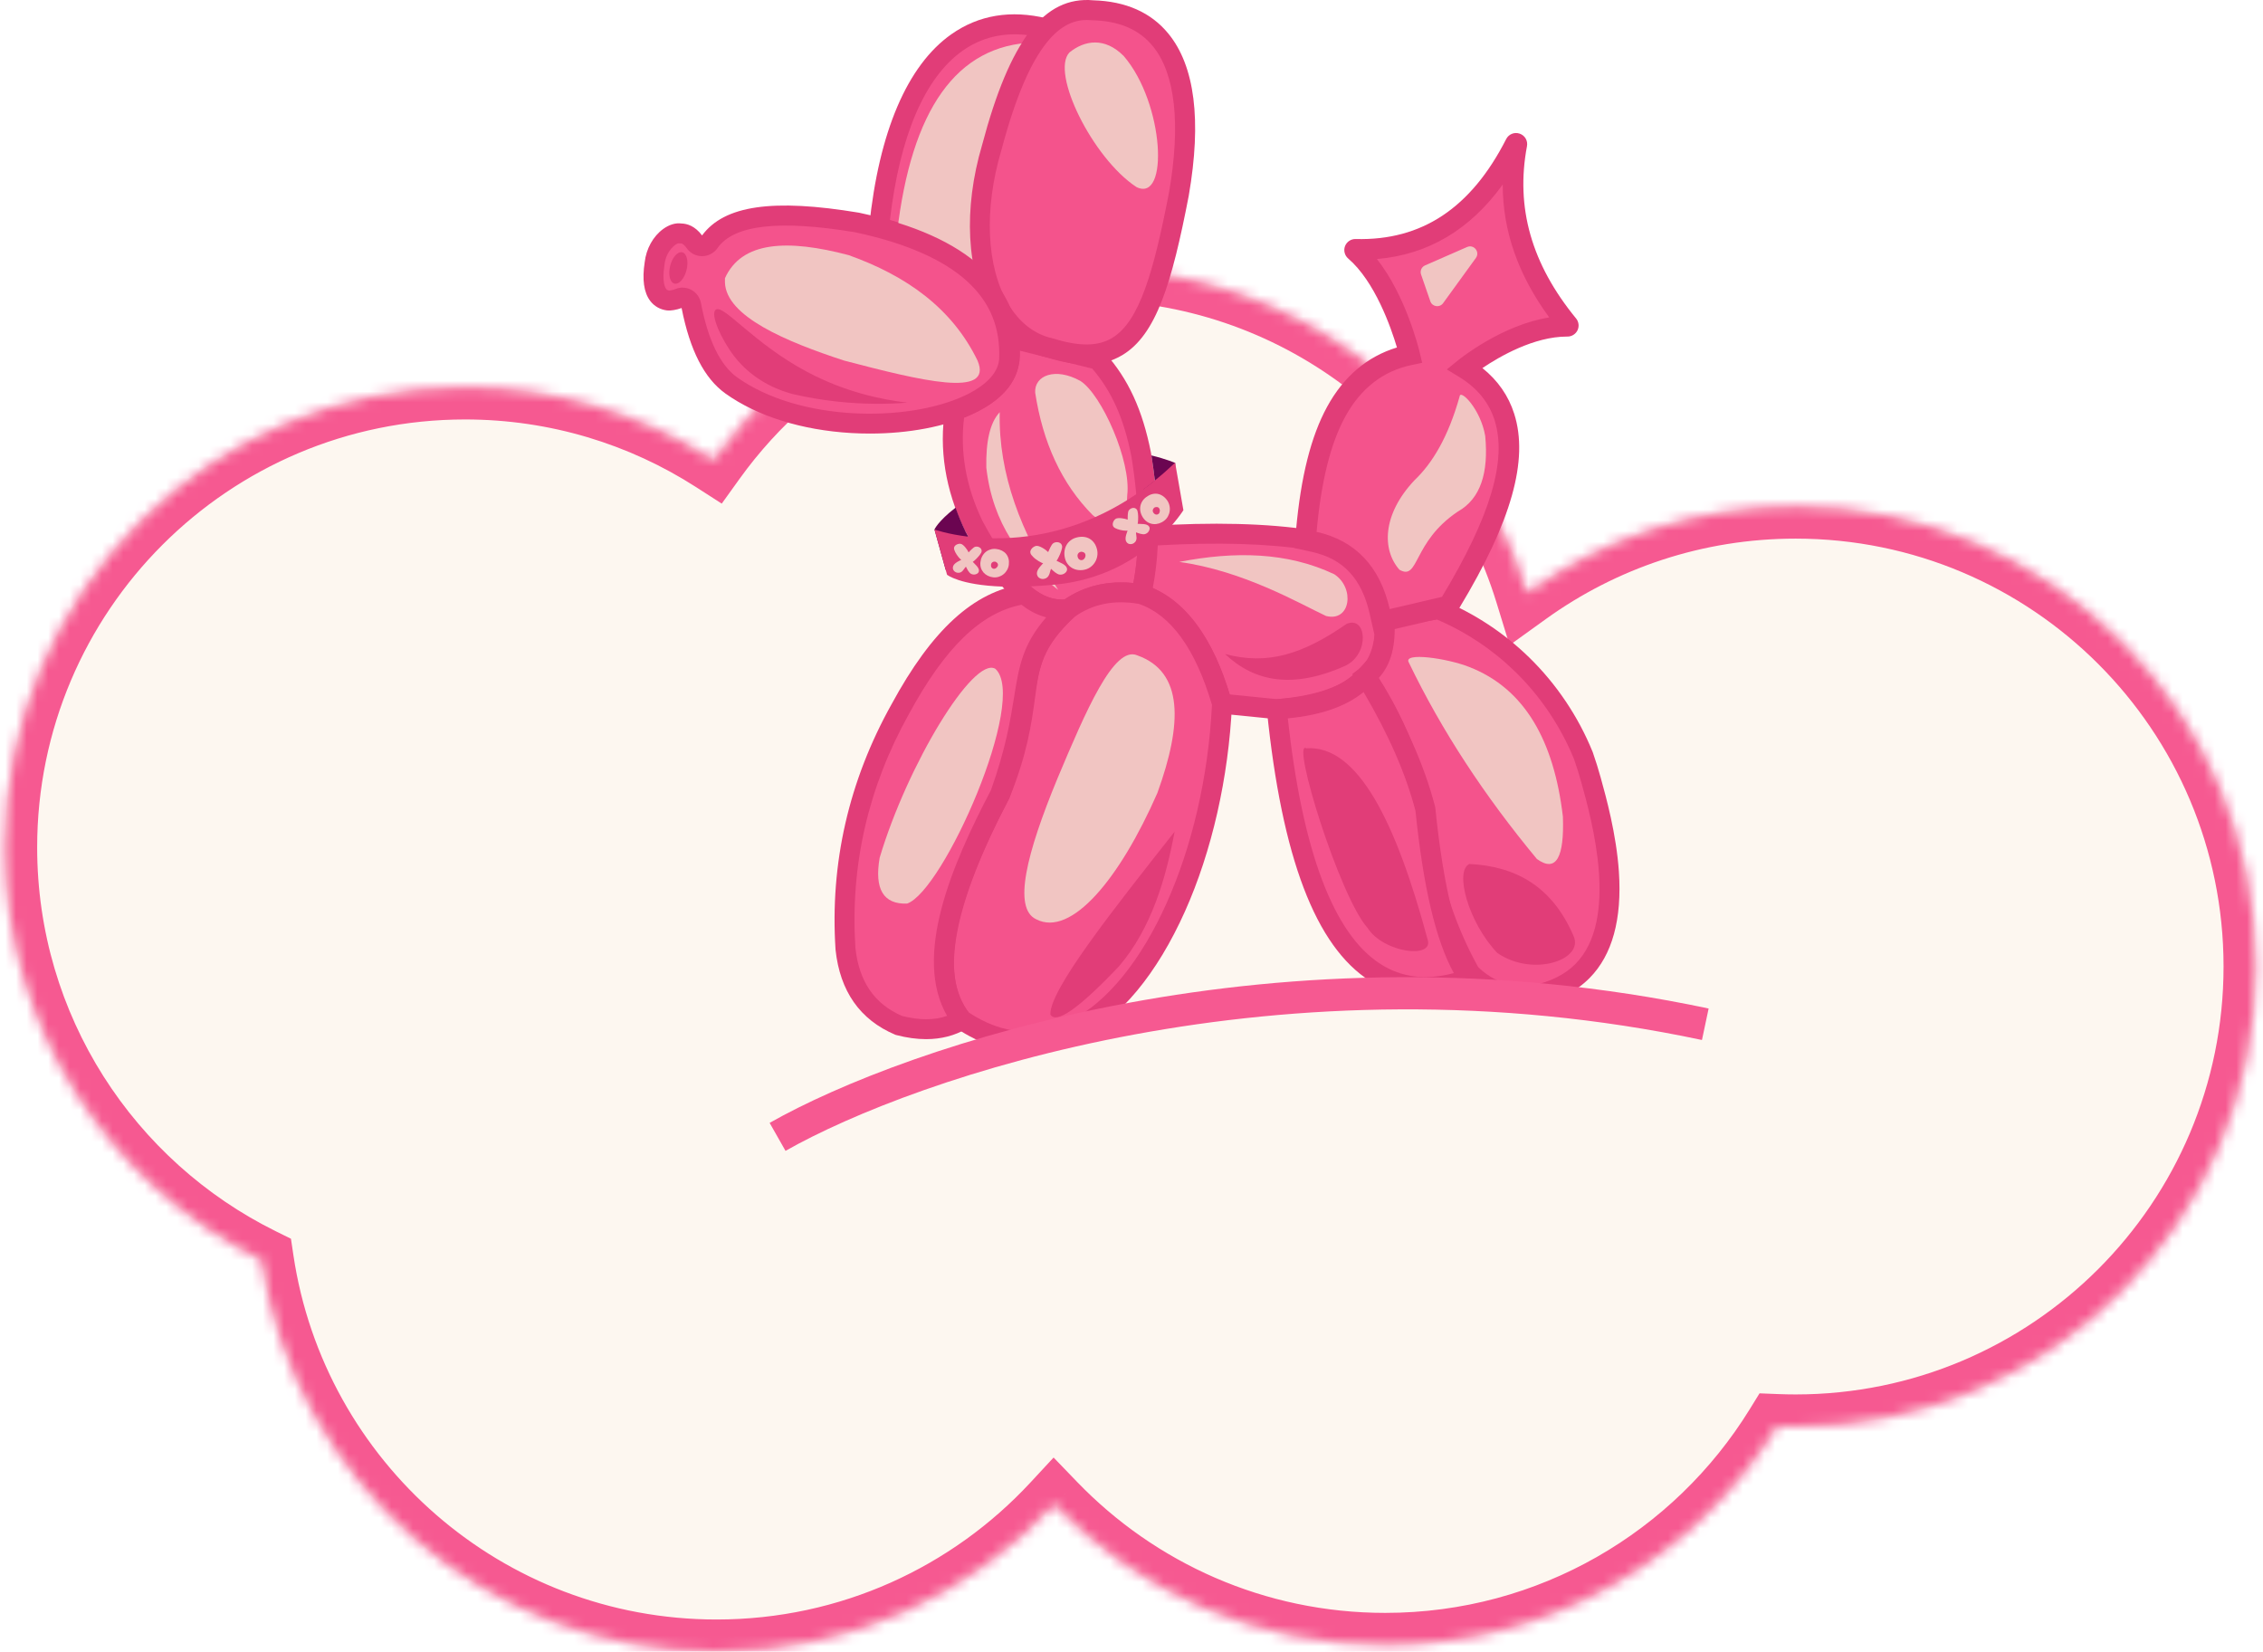
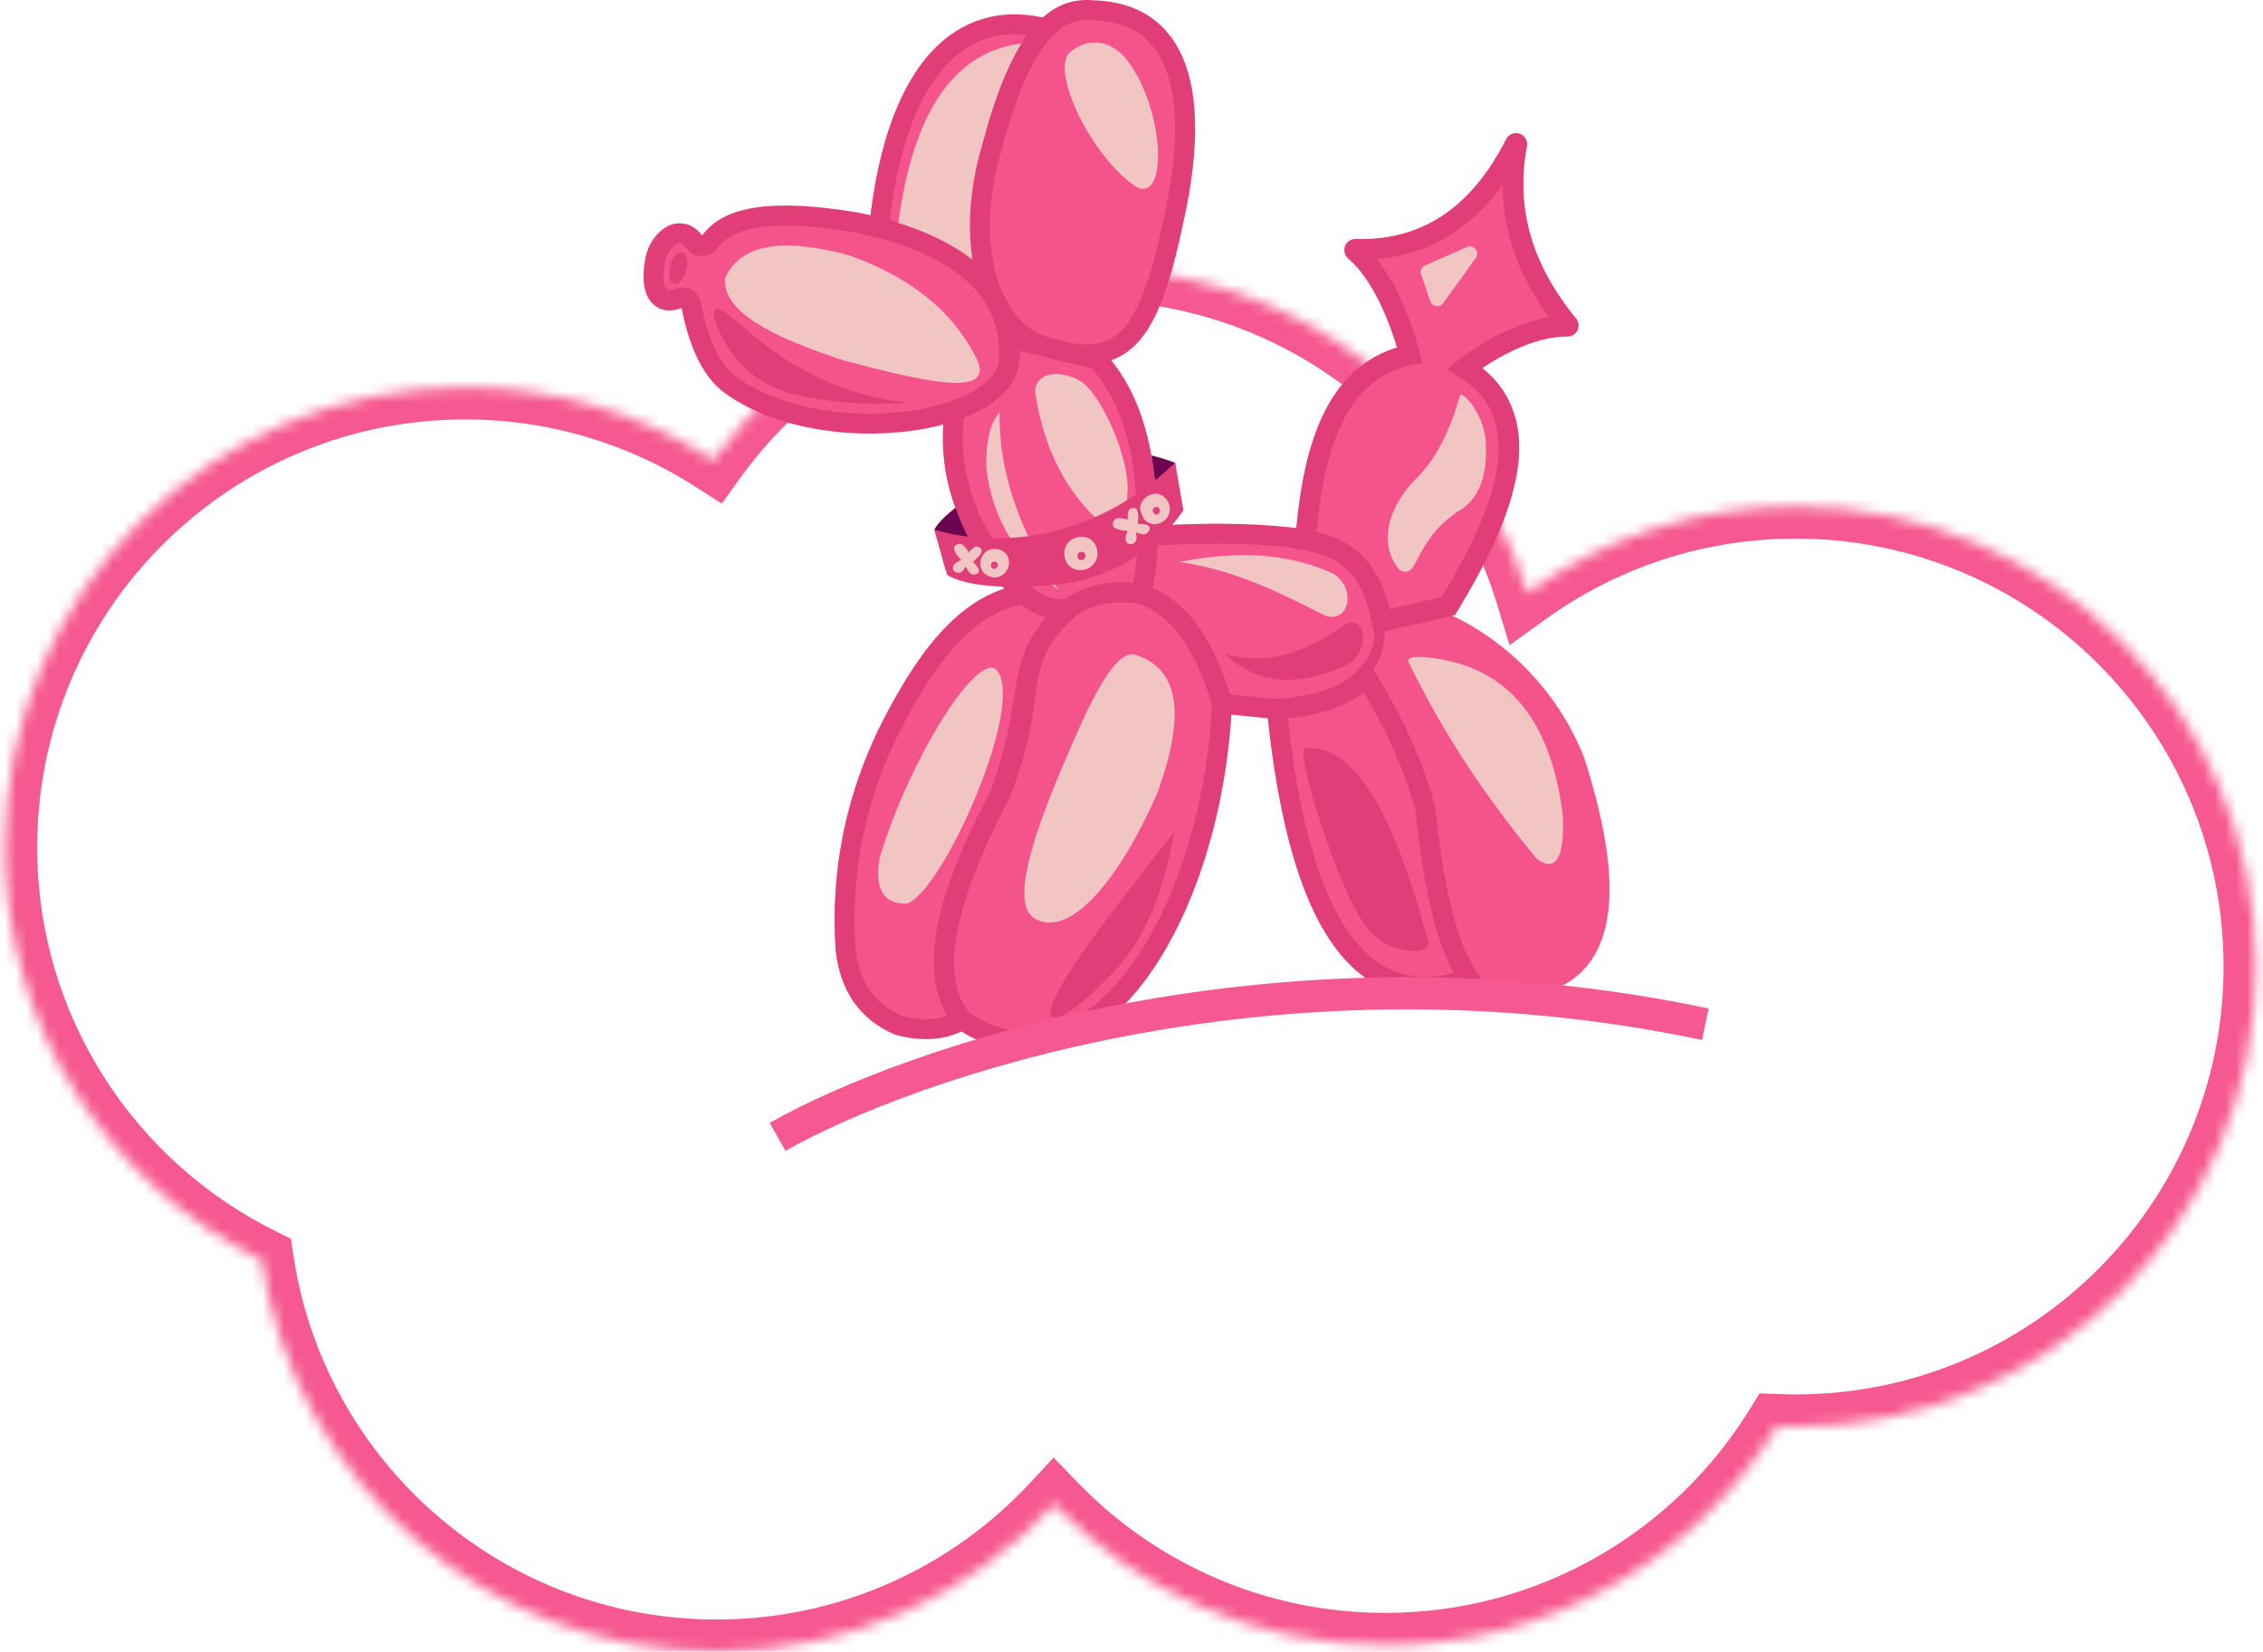
<svg xmlns="http://www.w3.org/2000/svg" width="211" height="154" viewBox="0 0 211 154" fill="none">
  <mask id="path-1-inside-1_133_674" fill="white">
    <path fill-rule="evenodd" clip-rule="evenodd" d="M24.392 117.493C10.216 110.492 0.465 95.888 0.465 79.007C0.465 55.316 19.671 36.11 43.362 36.11C51.892 36.11 59.841 38.6 66.521 42.892C74.307 32.057 87.019 25 101.38 25C120.68 25 137.003 37.745 142.391 55.278C149.436 50.207 158.082 47.22 167.424 47.22C191.116 47.22 210.322 66.426 210.322 90.118C210.322 113.809 191.116 133.015 167.424 133.015C166.843 133.015 166.265 133.003 165.69 132.98C158.135 145.223 144.599 153.383 129.156 153.383C117.031 153.383 106.08 148.352 98.278 140.263C90.444 148.712 79.248 154 66.817 154C45.297 154 27.478 138.154 24.392 117.493Z" />
  </mask>
-   <path fill-rule="evenodd" clip-rule="evenodd" d="M24.392 117.493C10.216 110.492 0.465 95.888 0.465 79.007C0.465 55.316 19.671 36.11 43.362 36.11C51.892 36.11 59.841 38.6 66.521 42.892C74.307 32.057 87.019 25 101.38 25C120.68 25 137.003 37.745 142.391 55.278C149.436 50.207 158.082 47.22 167.424 47.22C191.116 47.22 210.322 66.426 210.322 90.118C210.322 113.809 191.116 133.015 167.424 133.015C166.843 133.015 166.265 133.003 165.69 132.98C158.135 145.223 144.599 153.383 129.156 153.383C117.031 153.383 106.08 148.352 98.278 140.263C90.444 148.712 79.248 154 66.817 154C45.297 154 27.478 138.154 24.392 117.493Z" fill="#FDF7F0" />
  <path d="M24.392 117.493L27.359 117.05L27.128 115.498L25.721 114.803L24.392 117.493ZM66.521 42.892L64.899 45.416L67.295 46.956L68.957 44.643L66.521 42.892ZM142.391 55.278L139.524 56.159L140.752 60.155L144.144 57.713L142.391 55.278ZM165.69 132.98L165.809 129.982L164.057 129.913L163.137 131.405L165.69 132.98ZM98.278 140.263L100.438 138.181L98.236 135.898L96.079 138.224L98.278 140.263ZM25.721 114.803C12.528 108.288 3.465 94.703 3.465 79.007H-2.535C-2.535 97.073 7.903 112.696 23.064 120.183L25.721 114.803ZM3.465 79.007C3.465 56.973 21.327 39.11 43.362 39.11V33.11C18.014 33.11 -2.535 53.659 -2.535 79.007H3.465ZM43.362 39.11C51.3 39.11 58.688 41.425 64.899 45.416L68.142 40.369C60.993 35.775 52.484 33.11 43.362 33.11V39.11ZM68.957 44.643C76.203 34.558 88.026 28 101.38 28V22C86.013 22 72.41 29.556 64.084 41.142L68.957 44.643ZM101.38 28C119.326 28 134.511 39.85 139.524 56.159L145.259 54.397C139.495 35.64 122.034 22 101.38 22V28ZM144.144 57.713C150.695 52.997 158.731 50.22 167.424 50.22V44.22C157.432 44.22 148.177 47.417 140.639 52.843L144.144 57.713ZM167.424 50.22C189.459 50.22 207.322 68.083 207.322 90.118H213.322C213.322 64.769 192.773 44.22 167.424 44.22V50.22ZM207.322 90.118C207.322 112.152 189.459 130.015 167.424 130.015V136.015C192.773 136.015 213.322 115.466 213.322 90.118H207.322ZM167.424 130.015C166.883 130.015 166.345 130.004 165.809 129.982L165.571 135.978C166.186 136.002 166.804 136.015 167.424 136.015V130.015ZM163.137 131.405C156.106 142.799 143.515 150.383 129.156 150.383V156.383C145.682 156.383 160.165 147.647 168.243 134.555L163.137 131.405ZM129.156 150.383C117.878 150.383 107.698 145.707 100.438 138.181L96.119 142.346C104.463 150.997 116.183 156.383 129.156 156.383V150.383ZM96.079 138.224C88.788 146.086 78.379 151 66.817 151V157C80.117 157 92.1 151.339 100.478 142.303L96.079 138.224ZM66.817 151C46.804 151 30.229 136.263 27.359 117.05L21.425 117.936C24.727 140.044 43.789 157 66.817 157V151Z" fill="#F65991" mask="url(#path-1-inside-1_133_674)" />
  <path d="M91.833 26.616C89.819 24.227 86.318 22.264 81.963 21.206C83.435 6.885 89.341 0.657 97.409 2.619C92.847 8.18 90.189 20.12 91.833 26.616Z" fill="#F4538C" />
  <path d="M93.727 30.307L91.123 27.218C89.219 24.959 85.802 23.098 81.747 22.114L80.957 21.922L81.041 21.115C81.949 12.288 84.594 6.096 88.69 3.203C91.248 1.396 94.256 0.898 97.632 1.718L99.071 2.068L98.133 3.213C96.063 5.735 94.269 9.84 93.206 14.478C92.156 19.065 91.984 23.407 92.738 26.392L93.727 30.307ZM82.978 20.509C85.94 21.319 88.514 22.546 90.492 24.072C90.257 21.174 90.561 17.675 91.389 14.062C92.358 9.837 93.924 6.001 95.772 3.269C93.52 3.006 91.504 3.494 89.761 4.723C86.234 7.21 83.896 12.661 82.978 20.509Z" fill="#E13D78" />
  <path d="M93.98 31.467L102.354 33.537C104.527 35.973 105.71 38.838 106.41 42.38C107.335 48.091 107.149 52.216 106.41 55.4C103.632 54.935 101.396 55.477 99.582 56.803C96.719 57.205 93.78 54.618 90.765 48.963C89.088 45.459 88.48 41.897 89.053 38.265C92.863 36.875 94.854 34.749 93.98 31.467Z" fill="#F4538C" />
  <path d="M98.975 57.776C95.901 57.776 92.936 55.026 89.936 49.401L89.918 49.365C88.139 45.65 87.536 41.867 88.124 38.121L88.208 37.579L88.725 37.39C93.514 35.642 93.501 33.309 93.072 31.704L92.665 30.183L102.847 32.7L103.038 32.915C105.203 35.34 106.522 38.203 107.314 42.197L107.319 42.23C108.175 47.513 108.17 51.89 107.306 55.609L107.11 56.46L106.246 56.314C103.821 55.908 101.817 56.312 100.12 57.551L99.931 57.689L99.698 57.722C99.461 57.758 99.218 57.776 98.975 57.776ZM91.589 48.542C94.291 53.602 96.856 56.076 99.236 55.905C101.068 54.64 103.23 54.124 105.673 54.364C106.302 51.062 106.241 47.185 105.489 42.544C104.789 39.023 103.66 36.488 101.842 34.369L95.106 32.703C95.157 33.978 94.789 35.131 94.004 36.143C93.136 37.265 91.786 38.18 89.892 38.936C89.496 42.128 90.066 45.356 91.589 48.542Z" fill="#E13D78" />
  <path d="M107.047 49.975C112.6 49.627 117.752 49.668 122.239 50.358C125.677 51.038 128.028 53.333 129.068 57.57C129.589 63.136 125.682 65.587 119.048 66.121L113.941 65.61C112.408 60.036 109.883 56.665 106.41 55.398C106.804 53.68 107.011 51.871 107.047 49.975Z" fill="#F4538C" />
  <path d="M119.035 67.056L113.211 66.474L113.042 65.858C111.611 60.66 109.272 57.434 106.088 56.274L105.316 55.993L105.5 55.193C105.874 53.568 106.078 51.807 106.114 49.959L106.129 49.101L106.985 49.047C113.121 48.661 118.156 48.791 122.378 49.438L122.416 49.446C126.328 50.217 128.869 52.878 129.968 57.347L129.983 57.414L129.988 57.483C130.213 59.89 129.674 61.891 128.386 63.425C126.64 65.502 123.609 66.688 119.117 67.051L119.035 67.056ZM114.66 64.749L119.053 65.188C122.924 64.866 125.585 63.869 126.965 62.226C127.923 61.086 128.309 59.612 128.146 57.723C127.215 54.012 125.23 51.904 122.076 51.273C118.186 50.677 113.556 50.539 107.949 50.851C107.885 52.231 107.729 53.565 107.481 54.833C110.742 56.348 113.154 59.676 114.66 64.749Z" fill="#E13D78" />
  <path d="M134.107 56.803C136.026 57.603 139.016 59.126 141.924 61.958C145.17 65.119 146.826 68.459 147.636 70.46C147.828 71.007 148.086 71.794 148.352 72.75C149.387 76.486 152.021 85.993 147.559 90.522C146.813 91.278 145.466 92.305 143.041 92.799C142.438 92.883 141.52 92.932 140.46 92.676C138.684 92.249 137.549 91.222 137.063 90.721C136.105 88.999 135.085 86.834 134.25 84.255C133.182 80.948 132.747 77.976 132.581 75.653C132.218 73.834 131.625 71.633 130.639 69.236C129.601 66.716 128.408 64.654 127.337 63.057C128.86 61.894 129.259 59.941 129.059 57.567C130.744 57.314 132.425 57.059 134.107 56.803Z" fill="#F4538C" />
-   <path d="M142.068 93.799C141.453 93.799 140.842 93.728 140.244 93.582C138.411 93.14 137.141 92.136 136.398 91.371L136.311 91.282L136.252 91.175C135.079 89.066 134.108 86.833 133.367 84.543C132.449 81.709 131.877 78.76 131.66 75.78C131.233 73.666 130.602 71.586 129.781 69.593C128.917 67.49 127.836 65.468 126.566 63.579L126.078 62.851L126.776 62.319C127.9 61.463 128.332 59.979 128.135 57.648L128.064 56.782L134.223 55.846L134.463 55.946C137.497 57.208 140.226 59.008 142.572 61.292C145.112 63.766 147.162 66.815 148.498 70.112L148.514 70.155C148.782 70.927 149.03 71.716 149.247 72.504C149.758 74.346 150.706 77.773 150.944 81.277C151.243 85.708 150.328 89.038 148.222 91.177C146.98 92.44 145.299 93.293 143.226 93.712L143.17 93.723C142.802 93.774 142.434 93.799 142.068 93.799ZM137.819 90.16C138.399 90.735 139.349 91.451 140.681 91.773C141.399 91.947 142.143 91.982 142.886 91.883C144.576 91.535 145.925 90.858 146.899 89.871C150.982 85.726 148.422 76.483 147.456 73.002C147.251 72.261 147.019 71.517 146.766 70.791C145.524 67.74 143.627 64.916 141.274 62.626C139.158 60.566 136.707 58.931 133.985 57.765L130.039 58.363C130.088 60.482 129.597 62.082 128.554 63.211C129.705 65.008 130.696 66.915 131.506 68.885C132.378 71.006 133.05 73.222 133.5 75.473L133.512 75.532L133.517 75.591C133.719 78.443 134.266 81.262 135.143 83.973C135.83 86.107 136.73 88.19 137.819 90.16Z" fill="#E13D78" />
  <path d="M119.047 66.122C121.122 86.546 127.179 94.686 136.982 91.269C135.009 88.478 133.673 83.101 132.898 75.442C131.84 71.361 129.888 67.226 127.345 63.06C125.571 65.015 122.668 65.915 119.047 66.122Z" fill="#F4538C" />
  <path d="M132.898 92.952C131.017 92.952 129.292 92.456 127.736 91.465C122.668 88.237 119.522 79.977 118.124 66.215L118.027 65.247L118.998 65.19C122.661 64.981 125.168 64.079 126.66 62.43L127.496 61.508L128.145 62.571C130.936 67.148 132.788 71.28 133.803 75.203L133.821 75.272L133.829 75.344C134.6 82.965 135.919 88.14 137.746 90.728L138.459 91.738L137.294 92.144C135.748 92.683 134.281 92.952 132.898 92.952ZM120.074 66.977C121.439 79.397 124.35 87.105 128.733 89.895C130.688 91.14 132.929 91.418 135.554 90.731C133.877 87.685 132.702 82.714 131.978 75.605C131.079 72.162 129.492 68.528 127.141 64.526C125.472 65.88 123.144 66.685 120.074 66.977Z" fill="#E13D78" />
  <path d="M99.584 56.803C93.903 61.973 97.159 64.398 93.267 74.035C87.76 84.536 86.648 91.492 89.692 95.096C101.818 103.202 113.014 85.525 113.944 65.609C112.212 59.624 109.628 56.458 106.413 55.397C103.763 54.932 101.499 55.428 99.584 56.803Z" fill="#F4538C" />
  <path d="M95.768 98.04C93.555 98.04 91.329 97.314 89.169 95.87L89.06 95.798L88.975 95.699C85.604 91.709 86.729 84.498 92.415 73.646C93.987 69.742 94.355 67.04 94.651 64.868C95.088 61.663 95.403 59.348 98.955 56.115L99.039 56.049C101.186 54.508 103.721 53.981 106.573 54.485L106.64 54.497L106.703 54.518C110.419 55.745 113.08 59.289 114.835 65.353L114.879 65.502L114.871 65.655C114.552 72.512 112.993 79.374 110.486 84.975C107.876 90.802 104.477 94.901 100.652 96.833C99.055 97.638 97.414 98.04 95.768 98.04ZM90.317 94.398C93.501 96.483 96.696 96.744 99.811 95.17C106.795 91.643 112.331 79.276 113.003 65.722C111.462 60.49 109.167 57.324 106.179 56.304C103.854 55.908 101.886 56.309 100.166 57.528C97.153 60.286 96.905 62.108 96.496 65.118C96.185 67.401 95.799 70.242 94.125 74.385L94.086 74.469C88.901 84.354 87.634 91.06 90.317 94.398Z" fill="#E13D78" />
  <path d="M95.521 55.4C90.783 56.101 87.113 60.289 83.949 66.124C79.914 73.356 78.342 80.813 78.843 88.462C79.196 91.777 80.688 94.279 83.821 95.61C86.045 96.19 88.023 96.078 89.694 95.099C86.139 90.519 88.659 82.817 93.269 74.038C96.875 63.954 94.195 61.881 99.587 56.806C97.849 56.949 96.617 56.338 95.521 55.4Z" fill="#F4538C" />
  <path d="M86.347 96.889C85.474 96.889 84.551 96.761 83.577 96.508L83.511 96.49L83.447 96.465C80.181 95.077 78.318 92.417 77.906 88.558L77.904 88.519C77.38 80.505 79.136 72.815 83.125 65.667C86.897 58.713 90.789 55.156 95.374 54.479L95.793 54.417L96.115 54.694C97.209 55.629 98.221 55.984 99.499 55.877L102.154 55.657L100.214 57.482C97.194 60.324 96.91 62.082 96.399 65.271C96.041 67.495 95.596 70.265 94.134 74.349L94.111 74.41L94.081 74.469C91.543 79.299 89.987 83.181 89.317 86.334C88.558 89.917 88.918 92.596 90.416 94.528L91.065 95.366L90.15 95.902C89.031 96.559 87.756 96.889 86.347 96.889ZM84.111 94.727C85.732 95.138 87.114 95.138 88.305 94.717C85.103 89.153 88.752 80.617 92.399 73.664C93.784 69.774 94.211 67.116 94.556 64.977C95.013 62.133 95.338 60.106 97.546 57.561C96.575 57.305 95.821 56.838 95.246 56.388C91.456 57.126 88.111 60.375 84.753 66.564C80.94 73.398 79.261 80.735 79.757 88.379C80.099 91.525 81.523 93.602 84.111 94.727Z" fill="#E13D78" />
  <path d="M109.95 52.392C115.133 51.383 120.032 51.467 124.407 53.542C126.347 54.81 125.938 58.017 123.641 57.434C121.103 56.241 115.935 53.22 109.95 52.392Z" fill="#F1C5C2" />
  <path d="M114.22 60.977C118.178 62.042 121.478 61.002 125.551 58.173C127.43 57.36 127.749 60.959 125.446 62.07C120.517 64.284 116.941 63.558 114.22 60.977Z" fill="#E13D78" />
  <path d="M96.518 36.602C96.434 34.995 98.402 34.226 100.73 35.516C102.708 36.761 105.488 43.007 105.102 46.176C105.028 49.201 103.886 49.651 101.88 48.026C98.972 45.095 97.231 41.251 96.518 36.602Z" fill="#F1C5C2" />
  <path d="M93.213 38.434C93.082 44.207 95.216 49.686 98.664 54.997C95.196 52.301 92.569 48.853 91.963 43.604C91.915 41.186 92.295 39.41 93.213 38.434Z" fill="#F1C5C2" />
  <path d="M92.806 62.359C90.764 61.148 84.608 71.293 82.019 79.975C81.51 82.921 82.382 84.325 84.572 84.25C87.956 83.1 95.901 65.168 92.806 62.359Z" fill="#F1C5C2" />
  <path d="M96.619 85.714C94.421 84.694 95.704 79.583 98.594 72.589C101.229 66.322 103.859 60.151 106.036 61.104C110.358 62.635 110.265 67.447 107.912 73.938C104.395 81.965 99.869 87.398 96.619 85.714Z" fill="#F1C5C2" />
  <path d="M109.52 77.542C103.716 84.897 97.869 92.288 97.935 94.583C98.451 95.493 100.478 94.153 104.316 90.115C107.383 86.54 108.715 81.843 109.52 77.542Z" fill="#E13D78" />
  <path d="M121.795 69.769C120.351 68.877 124.895 83.615 127.514 86.524C129.009 88.852 133.719 89.435 133.108 87.592C130.162 76.636 126.597 69.434 121.795 69.769Z" fill="#E13D78" />
-   <path d="M137.011 80.557C135.597 81.167 136.883 85.995 139.612 88.855C142.924 91.134 147.734 89.493 146.712 87.26C144.711 82.604 141.276 80.764 137.011 80.557Z" fill="#E13D78" />
  <path d="M131.363 61.78C134.427 68.146 138.442 74.238 143.298 80.091C145.122 81.404 145.856 79.891 145.723 76.14C144.892 69.091 142.183 64.203 136.98 62.184C134.966 61.384 130.75 60.768 131.363 61.78Z" fill="#F1C5C2" />
  <path d="M83.64 21.723C84.974 10.251 89.157 4.179 96.43 3.961C91.519 13.315 90.218 21.255 92.651 27.731C90.79 25.004 87.683 23.067 83.64 21.723Z" fill="#F1C5C2" />
  <path d="M97.923 32.451C92.339 31.227 89.689 23.113 92.467 13.757C95.155 3.598 98.273 0.616 101.879 0.961C109.676 1.173 111.636 8.111 109.921 18.066C107.588 30.153 105.536 34.822 97.923 32.451Z" fill="#F4538C" />
  <path d="M101.324 33.982C100.248 33.982 99.047 33.772 97.687 33.35C95.515 32.862 93.69 31.454 92.402 29.272C90.11 25.387 89.8 19.494 91.574 13.504C94.153 3.772 97.35 -0.386 101.94 0.028C104.965 0.117 107.319 1.16 108.934 3.131C111.408 6.149 112.05 11.224 110.843 18.219L110.841 18.237C109.261 26.422 107.805 31.219 104.643 33.11C103.672 33.693 102.584 33.982 101.324 33.982ZM101.339 1.863C99.172 1.863 96.156 3.468 93.371 13.994L93.363 14.02C91.727 19.527 91.968 24.876 94.004 28.326C95.029 30.064 96.455 31.176 98.127 31.541L98.203 31.561C100.629 32.318 102.371 32.303 103.685 31.515C106.233 29.992 107.567 25.367 109.008 17.894C110.1 11.551 109.576 6.854 107.493 4.311C106.213 2.75 104.37 1.955 101.858 1.889L101.794 1.886C101.648 1.873 101.495 1.863 101.339 1.863Z" fill="#E13D78" />
  <path d="M94.091 33.573C94.39 27.12 89.695 22.832 79.922 20.744C73.403 19.66 68.162 19.706 66.14 22.597C65.81 23.067 65.113 23.075 64.786 22.602C64.469 22.144 64.037 21.751 63.457 21.764C62.636 21.59 61.223 22.765 61.032 24.572C60.722 26.55 61.1 27.869 62.307 28.02C62.458 28.038 62.902 27.976 63.339 27.802C63.812 27.613 64.341 27.917 64.438 28.418C65.123 31.976 66.311 34.593 68.18 35.934C76.667 41.999 93.592 39.717 94.091 33.573Z" fill="#F4538C" />
  <path d="M81.117 40.425C80.544 40.425 79.967 40.409 79.387 40.376C74.769 40.113 70.596 38.804 67.641 36.693C65.668 35.278 64.329 32.668 63.552 28.72C63.064 28.894 62.523 28.986 62.195 28.945C61.546 28.863 61.002 28.554 60.621 28.05C60.033 27.271 59.862 26.062 60.11 24.455C60.251 23.192 60.895 22.032 61.838 21.347C62.4 20.941 62.998 20.762 63.537 20.838C64.071 20.851 64.802 21.071 65.461 21.95C67.529 19.149 72.05 18.495 80.077 19.829L80.118 19.837C90.33 22.017 95.344 26.652 95.022 33.619L95.019 33.652C94.856 35.651 93.366 37.358 90.708 38.592C88.15 39.775 84.725 40.425 81.117 40.425ZM63.634 26.816C63.923 26.816 64.209 26.888 64.47 27.031C64.932 27.284 65.254 27.726 65.352 28.242C66.021 31.72 67.156 34.053 68.72 35.178C74.503 39.308 84.534 39.4 89.921 36.9C91.069 36.369 93.011 35.221 93.159 33.512C93.292 30.552 92.308 28.163 90.156 26.21C87.933 24.191 84.432 22.661 79.747 21.659C72.622 20.478 68.421 20.959 66.9 23.131C66.571 23.604 66.029 23.885 65.456 23.885C65.454 23.885 65.454 23.885 65.451 23.885C64.879 23.882 64.345 23.601 64.02 23.133C63.882 22.934 63.678 22.696 63.483 22.696C63.481 22.696 63.481 22.696 63.478 22.696L63.371 22.699L63.282 22.681C62.993 22.699 62.093 23.409 61.958 24.674L61.953 24.72C61.712 26.261 62.011 26.803 62.108 26.931C62.16 27 62.231 27.066 62.392 27.095C62.482 27.087 62.735 27.046 63 26.941C63.205 26.857 63.419 26.816 63.634 26.816Z" fill="#E13D78" />
  <path d="M67.594 25.941C69.15 22.483 73.428 22.281 79.13 23.789C84.478 25.698 88.754 28.701 91.144 33.618C92.654 37.175 85.813 35.481 78.698 33.618C73.272 31.844 67.706 29.503 67.594 26.342V25.941Z" fill="#F1C5C2" />
  <path d="M99.71 4.894C97.939 6.788 101.882 14.756 105.956 17.437C109.02 18.968 108.565 9.635 104.783 5.232C103.011 3.435 101.118 3.752 99.71 4.894Z" fill="#F1C5C2" />
  <path d="M66.73 28.881C66.201 29.3 67.264 31.674 68.463 33.225C70.372 35.691 72.968 36.499 73.973 36.755C75.205 37.038 76.577 37.284 78.077 37.445C80.535 37.71 82.744 37.687 84.609 37.544C82.153 37.253 78.803 36.55 75.299 34.697C70.242 32.022 67.446 28.314 66.73 28.881Z" fill="#E13D78" />
  <path d="M64.013 25.174C64.215 24.368 64.037 23.628 63.615 23.523C63.193 23.418 62.688 23.986 62.486 24.792C62.285 25.599 62.463 26.338 62.885 26.443C63.306 26.549 63.812 25.981 64.013 25.174Z" fill="#E13D78" />
  <path d="M90.374 50.205C90.607 50.233 90.85 50.256 91.105 50.279C90.939 50.406 90.783 50.532 90.633 50.659C89.035 51.986 88.223 53.077 88.177 53.138L87.175 49.538L87.129 49.369C87.129 49.369 87.441 48.612 89.099 47.332C89.36 48.076 89.667 48.817 90.022 49.555L90.04 49.591C90.15 49.798 90.262 50.005 90.374 50.205Z" fill="#6B0551" />
  <path d="M109.614 46.032C108.991 45.922 108.38 45.832 107.782 45.763C107.455 45.727 107.13 45.697 106.811 45.671C106.736 45.666 106.665 45.658 106.591 45.656C106.66 45.607 106.726 45.556 106.793 45.505C107.089 45.285 107.383 45.058 107.68 44.82C107.59 44.056 107.483 43.271 107.355 42.464C108.748 42.799 109.568 43.161 109.568 43.161L109.614 46.032Z" fill="#6B0551" />
  <path d="M110.339 47.567C110.339 47.567 109.582 48.809 108.011 50.248C107.719 50.514 107.397 50.789 107.047 51.063C106.743 51.303 106.416 51.541 106.068 51.776C105.105 52.428 103.97 53.044 102.662 53.532C101.629 53.92 100.487 54.224 99.235 54.406C99.007 54.436 98.78 54.465 98.547 54.487C98.527 54.493 98.504 54.493 98.481 54.495C98.448 54.5 98.414 54.5 98.381 54.505C98.287 54.516 98.195 54.523 98.103 54.531C97.387 54.597 96.723 54.643 96.102 54.672C95.93 54.679 95.764 54.684 95.603 54.692C95.322 54.702 95.046 54.707 94.783 54.71C94.32 54.715 93.888 54.707 93.487 54.694C89.465 54.554 88.302 53.588 88.302 53.588L88.131 52.975L87.129 49.374C87.129 49.374 88.333 49.806 90.326 50.043C90.558 50.071 90.801 50.094 91.057 50.117C91.187 50.128 91.317 50.138 91.456 50.145C91.808 50.169 92.176 50.184 92.559 50.189C93.081 50.194 93.633 50.186 94.21 50.153C94.75 50.12 95.312 50.069 95.895 49.99C97.806 49.731 99.922 49.195 102.133 48.208C103.119 47.769 104.124 47.24 105.136 46.606C105.419 46.427 105.703 46.241 105.989 46.046C106.214 45.896 106.442 45.735 106.666 45.571C106.733 45.522 106.799 45.474 106.863 45.425C107.152 45.213 107.438 44.988 107.727 44.756C108.343 44.263 108.954 43.723 109.567 43.141L110.339 47.567Z" fill="#E13D78" />
  <path d="M105.134 49.468C105.091 49.478 105.035 49.484 104.961 49.481C104.889 49.478 104.81 49.473 104.723 49.461C104.636 49.448 104.547 49.432 104.455 49.412C104.36 49.392 104.273 49.366 104.191 49.335C104.11 49.305 104.036 49.272 103.969 49.236C103.903 49.2 103.857 49.162 103.826 49.121C103.783 49.067 103.76 49.008 103.752 48.939C103.747 48.87 103.752 48.801 103.772 48.732C103.793 48.663 103.823 48.599 103.864 48.538C103.905 48.477 103.949 48.428 103.997 48.392C104.056 48.349 104.135 48.321 104.24 48.313C104.345 48.303 104.452 48.305 104.565 48.318C104.677 48.331 104.787 48.349 104.894 48.374C105.002 48.4 105.083 48.426 105.145 48.451C105.145 48.4 105.145 48.336 105.145 48.257C105.145 48.178 105.147 48.098 105.152 48.017C105.157 47.935 105.165 47.858 105.178 47.784C105.191 47.71 105.209 47.654 105.234 47.61C105.267 47.557 105.311 47.508 105.364 47.47C105.413 47.434 105.464 47.406 105.523 47.385C105.582 47.365 105.638 47.355 105.694 47.357C105.75 47.357 105.807 47.37 105.858 47.396C105.909 47.421 105.955 47.459 105.996 47.511C106.024 47.546 106.044 47.598 106.062 47.667C106.08 47.736 106.093 47.81 106.103 47.894C106.113 47.978 106.118 48.065 106.121 48.157C106.123 48.249 106.121 48.339 106.118 48.426C106.116 48.513 106.111 48.592 106.103 48.666C106.095 48.737 106.088 48.796 106.075 48.84C106.154 48.847 106.244 48.85 106.343 48.85C106.443 48.85 106.543 48.855 106.642 48.865C106.739 48.875 106.831 48.896 106.918 48.926C107.005 48.957 107.072 49.003 107.123 49.07C107.164 49.121 107.184 49.177 107.189 49.236C107.194 49.294 107.187 49.351 107.166 49.41C107.146 49.468 107.118 49.522 107.082 49.571C107.046 49.619 107.005 49.663 106.959 49.698C106.898 49.744 106.831 49.778 106.76 49.798C106.701 49.813 106.637 49.818 106.563 49.811C106.491 49.806 106.415 49.793 106.341 49.772C106.264 49.755 106.19 49.731 106.118 49.706C106.044 49.68 105.98 49.657 105.922 49.634C105.922 49.721 105.929 49.808 105.945 49.892C105.962 49.979 105.97 50.066 105.97 50.151C105.97 50.235 105.955 50.319 105.927 50.398C105.896 50.478 105.835 50.552 105.743 50.623C105.692 50.662 105.635 50.69 105.574 50.71C105.51 50.731 105.449 50.738 105.382 50.733C105.318 50.731 105.257 50.713 105.198 50.685C105.14 50.654 105.088 50.611 105.045 50.554C104.991 50.483 104.958 50.398 104.95 50.306C104.943 50.212 104.948 50.117 104.966 50.023C104.984 49.926 105.009 49.831 105.045 49.734C105.076 49.632 105.106 49.545 105.134 49.468Z" fill="#F1C5C2" />
-   <path d="M106.857 46.358C107.023 46.233 107.194 46.141 107.368 46.087C107.542 46.034 107.713 46.019 107.882 46.039C108.05 46.059 108.211 46.118 108.367 46.213C108.523 46.307 108.664 46.438 108.791 46.606C108.904 46.755 108.983 46.918 109.029 47.097C109.075 47.276 109.088 47.455 109.065 47.631C109.044 47.81 108.988 47.979 108.901 48.14C108.814 48.301 108.697 48.439 108.546 48.551C108.393 48.669 108.227 48.753 108.055 48.807C107.882 48.86 107.71 48.878 107.539 48.863C107.368 48.848 107.204 48.797 107.046 48.71C106.89 48.623 106.749 48.5 106.629 48.342C106.507 48.181 106.42 48.009 106.366 47.83C106.312 47.649 106.294 47.47 106.312 47.294C106.33 47.117 106.384 46.949 106.476 46.785C106.565 46.627 106.693 46.484 106.857 46.358ZM107.557 47.825C107.621 47.91 107.695 47.958 107.782 47.974C107.869 47.989 107.945 47.971 108.017 47.917C108.055 47.889 108.083 47.851 108.104 47.805C108.124 47.759 108.137 47.71 108.142 47.659C108.147 47.608 108.142 47.557 108.129 47.508C108.117 47.457 108.096 47.414 108.068 47.378C108.043 47.345 108.009 47.319 107.971 47.301C107.933 47.283 107.892 47.276 107.851 47.273C107.81 47.273 107.767 47.278 107.726 47.289C107.685 47.299 107.646 47.317 107.618 47.34C107.542 47.399 107.498 47.473 107.483 47.562C107.47 47.654 107.493 47.741 107.557 47.825Z" fill="#F1C5C2" />
-   <path d="M97.262 52.513C97.213 52.505 97.152 52.482 97.08 52.449C97.006 52.416 96.929 52.372 96.845 52.321C96.761 52.27 96.676 52.214 96.592 52.15C96.505 52.086 96.426 52.022 96.357 51.953C96.285 51.884 96.224 51.818 96.173 51.751C96.122 51.685 96.091 51.626 96.078 51.57C96.058 51.496 96.06 51.424 96.083 51.353C96.109 51.281 96.145 51.212 96.198 51.151C96.249 51.089 96.311 51.036 96.38 50.992C96.449 50.949 96.515 50.918 96.582 50.903C96.661 50.885 96.756 50.893 96.865 50.928C96.975 50.967 97.085 51.015 97.198 51.079C97.308 51.143 97.412 51.209 97.509 51.284C97.607 51.358 97.681 51.422 97.732 51.475C97.755 51.424 97.783 51.358 97.819 51.276C97.855 51.194 97.893 51.115 97.934 51.033C97.975 50.951 98.018 50.877 98.064 50.806C98.11 50.737 98.153 50.686 98.2 50.655C98.258 50.614 98.325 50.586 98.396 50.568C98.463 50.553 98.529 50.548 98.596 50.553C98.665 50.558 98.726 50.573 98.785 50.601C98.844 50.627 98.895 50.665 98.936 50.714C98.979 50.762 99.007 50.824 99.025 50.895C99.038 50.944 99.035 51.008 99.022 51.084C99.01 51.161 98.989 51.245 98.961 51.335C98.933 51.424 98.9 51.519 98.861 51.613C98.823 51.708 98.782 51.8 98.739 51.887C98.695 51.976 98.654 52.055 98.616 52.124C98.578 52.196 98.542 52.25 98.511 52.288C98.588 52.331 98.677 52.372 98.782 52.418C98.884 52.462 98.984 52.513 99.081 52.566C99.176 52.623 99.263 52.684 99.337 52.753C99.411 52.822 99.459 52.901 99.482 52.991C99.5 53.062 99.498 53.129 99.477 53.19C99.457 53.251 99.424 53.308 99.378 53.359C99.332 53.41 99.278 53.451 99.219 53.486C99.16 53.522 99.099 53.545 99.035 53.561C98.953 53.581 98.869 53.584 98.787 53.573C98.721 53.563 98.652 53.538 98.58 53.499C98.509 53.461 98.437 53.415 98.368 53.361C98.299 53.308 98.233 53.254 98.169 53.195C98.105 53.136 98.049 53.083 98 53.034C97.962 53.121 97.931 53.213 97.908 53.31C97.888 53.407 97.857 53.499 97.819 53.586C97.78 53.673 97.729 53.752 97.663 53.819C97.596 53.888 97.502 53.936 97.374 53.967C97.305 53.982 97.236 53.987 97.162 53.98C97.088 53.972 97.021 53.952 96.957 53.918C96.894 53.885 96.837 53.842 96.791 53.785C96.745 53.729 96.712 53.66 96.692 53.581C96.669 53.481 96.674 53.384 96.707 53.285C96.74 53.185 96.789 53.09 96.85 53.001C96.911 52.911 96.983 52.825 97.06 52.74C97.129 52.656 97.2 52.579 97.262 52.513Z" fill="#F1C5C2" />
+   <path d="M106.857 46.358C107.023 46.233 107.194 46.141 107.368 46.087C107.542 46.034 107.713 46.019 107.882 46.039C108.05 46.059 108.211 46.118 108.367 46.213C108.523 46.307 108.664 46.438 108.791 46.606C108.904 46.755 108.983 46.918 109.029 47.097C109.075 47.276 109.088 47.455 109.065 47.631C109.044 47.81 108.988 47.979 108.901 48.14C108.814 48.301 108.697 48.439 108.546 48.551C108.393 48.669 108.227 48.753 108.055 48.807C107.882 48.86 107.71 48.878 107.539 48.863C107.368 48.848 107.204 48.797 107.046 48.71C106.89 48.623 106.749 48.5 106.629 48.342C106.312 47.649 106.294 47.47 106.312 47.294C106.33 47.117 106.384 46.949 106.476 46.785C106.565 46.627 106.693 46.484 106.857 46.358ZM107.557 47.825C107.621 47.91 107.695 47.958 107.782 47.974C107.869 47.989 107.945 47.971 108.017 47.917C108.055 47.889 108.083 47.851 108.104 47.805C108.124 47.759 108.137 47.71 108.142 47.659C108.147 47.608 108.142 47.557 108.129 47.508C108.117 47.457 108.096 47.414 108.068 47.378C108.043 47.345 108.009 47.319 107.971 47.301C107.933 47.283 107.892 47.276 107.851 47.273C107.81 47.273 107.767 47.278 107.726 47.289C107.685 47.299 107.646 47.317 107.618 47.34C107.542 47.399 107.498 47.473 107.483 47.562C107.47 47.654 107.493 47.741 107.557 47.825Z" fill="#F1C5C2" />
  <path d="M100.418 50.106C100.646 50.052 100.86 50.034 101.062 50.06C101.264 50.083 101.448 50.144 101.609 50.241C101.77 50.338 101.911 50.469 102.028 50.635C102.146 50.801 102.23 50.998 102.286 51.228C102.335 51.43 102.343 51.634 102.309 51.836C102.276 52.04 102.21 52.227 102.108 52.398C102.005 52.569 101.875 52.72 101.714 52.845C101.553 52.971 101.371 53.057 101.164 53.109C100.955 53.16 100.748 53.172 100.546 53.15C100.344 53.127 100.16 53.068 99.992 52.976C99.823 52.884 99.677 52.758 99.555 52.6C99.432 52.442 99.345 52.255 99.294 52.038C99.24 51.818 99.227 51.606 99.253 51.396C99.278 51.187 99.34 50.998 99.437 50.824C99.534 50.653 99.664 50.502 99.831 50.377C99.999 50.249 100.193 50.16 100.418 50.106ZM100.48 51.918C100.508 52.033 100.561 52.117 100.643 52.171C100.725 52.224 100.812 52.24 100.909 52.217C100.96 52.204 101.009 52.178 101.049 52.143C101.09 52.104 101.126 52.061 101.152 52.012C101.18 51.961 101.198 51.91 101.205 51.851C101.216 51.795 101.213 51.741 101.2 51.693C101.19 51.647 101.167 51.606 101.136 51.573C101.106 51.539 101.067 51.511 101.027 51.491C100.983 51.471 100.94 51.458 100.891 51.45C100.842 51.442 100.799 51.445 100.758 51.455C100.653 51.481 100.574 51.534 100.52 51.621C100.464 51.703 100.451 51.803 100.48 51.918Z" fill="#F1C5C2" />
  <path d="M89.63 52.196C89.594 52.175 89.551 52.14 89.502 52.091C89.454 52.042 89.403 51.984 89.352 51.92C89.301 51.853 89.247 51.784 89.198 51.708C89.147 51.631 89.104 51.554 89.066 51.48C89.027 51.404 88.999 51.332 88.976 51.263C88.953 51.194 88.948 51.138 88.953 51.089C88.958 51.025 88.981 50.967 89.022 50.916C89.063 50.864 89.114 50.821 89.173 50.788C89.232 50.755 89.298 50.729 89.365 50.714C89.433 50.698 89.497 50.693 89.554 50.701C89.623 50.709 89.697 50.744 89.776 50.806C89.853 50.867 89.929 50.941 89.998 51.025C90.067 51.11 90.134 51.194 90.19 51.283C90.246 51.37 90.287 51.444 90.313 51.503C90.346 51.468 90.389 51.424 90.44 51.368C90.494 51.314 90.548 51.258 90.604 51.207C90.66 51.153 90.719 51.105 90.775 51.061C90.831 51.018 90.882 50.99 90.928 50.979C90.99 50.964 91.049 50.962 91.112 50.967C91.171 50.974 91.225 50.99 91.279 51.013C91.332 51.038 91.378 51.069 91.417 51.107C91.455 51.145 91.486 51.191 91.506 51.243C91.526 51.294 91.532 51.352 91.524 51.414C91.519 51.457 91.501 51.508 91.468 51.565C91.434 51.623 91.394 51.685 91.345 51.749C91.296 51.812 91.243 51.879 91.181 51.943C91.123 52.007 91.061 52.071 91.003 52.129C90.941 52.188 90.885 52.239 90.834 52.285C90.78 52.331 90.737 52.364 90.701 52.388C90.75 52.444 90.811 52.505 90.88 52.572C90.949 52.638 91.015 52.707 91.077 52.781C91.138 52.853 91.189 52.929 91.228 53.006C91.268 53.083 91.284 53.162 91.273 53.241C91.266 53.302 91.245 53.356 91.21 53.4C91.174 53.443 91.13 53.479 91.079 53.504C91.028 53.532 90.972 53.55 90.913 53.56C90.854 53.571 90.798 53.573 90.742 53.566C90.67 53.558 90.601 53.538 90.537 53.502C90.486 53.474 90.438 53.433 90.392 53.382C90.346 53.328 90.302 53.272 90.261 53.208C90.221 53.144 90.185 53.08 90.152 53.014C90.118 52.947 90.088 52.888 90.062 52.835C90.003 52.894 89.952 52.96 89.906 53.032C89.86 53.103 89.809 53.167 89.753 53.228C89.697 53.287 89.63 53.336 89.559 53.369C89.485 53.405 89.393 53.415 89.283 53.402C89.224 53.394 89.165 53.377 89.109 53.348C89.053 53.32 89.004 53.285 88.961 53.239C88.917 53.193 88.887 53.141 88.866 53.083C88.846 53.024 88.838 52.957 88.846 52.888C88.856 52.801 88.889 52.725 88.945 52.653C89.002 52.584 89.068 52.52 89.145 52.467C89.221 52.413 89.303 52.362 89.393 52.319C89.482 52.27 89.561 52.232 89.63 52.196Z" fill="#F1C5C2" />
  <path d="M92.886 51.187C93.085 51.209 93.262 51.261 93.42 51.34C93.576 51.419 93.706 51.521 93.809 51.647C93.911 51.772 93.985 51.92 94.031 52.089C94.077 52.257 94.087 52.441 94.064 52.643C94.044 52.819 93.99 52.986 93.903 53.142C93.816 53.295 93.706 53.428 93.573 53.535C93.441 53.645 93.29 53.724 93.124 53.778C92.958 53.831 92.784 53.849 92.605 53.829C92.421 53.809 92.25 53.757 92.096 53.681C91.941 53.602 91.81 53.502 91.7 53.377C91.593 53.251 91.511 53.108 91.46 52.945C91.409 52.781 91.394 52.605 91.414 52.416C91.437 52.224 91.488 52.048 91.57 51.887C91.652 51.726 91.759 51.59 91.887 51.48C92.017 51.37 92.165 51.289 92.337 51.238C92.505 51.179 92.689 51.163 92.886 51.187ZM92.4 52.664C92.388 52.763 92.408 52.848 92.457 52.917C92.505 52.983 92.572 53.024 92.656 53.032C92.702 53.037 92.746 53.032 92.791 53.011C92.835 52.993 92.876 52.968 92.914 52.934C92.95 52.901 92.981 52.865 93.006 52.822C93.032 52.779 93.044 52.735 93.05 52.692C93.055 52.651 93.05 52.612 93.034 52.574C93.019 52.538 92.999 52.505 92.968 52.474C92.94 52.446 92.906 52.421 92.871 52.4C92.835 52.38 92.797 52.367 92.761 52.365C92.669 52.354 92.59 52.375 92.521 52.428C92.452 52.487 92.411 52.564 92.4 52.664Z" fill="#F1C5C2" />
  <path d="M146.21 30.305C142.172 25.378 140.224 19.86 141.431 13.454C141.446 13.369 141.331 13.331 141.293 13.408C138.021 19.822 133.227 23.431 126.381 23.249C126.312 23.247 126.278 23.331 126.332 23.377C129.859 26.413 131.441 33.091 131.441 33.091C128.474 33.712 126.171 35.493 124.584 38.399C123.15 41.026 122.238 44.668 121.804 49.531L121.729 50.346L122.529 50.522C125.821 51.248 127.822 53.38 128.65 57.032L128.857 57.946L135.065 56.495L135.269 56.157C139.953 48.386 141.543 42.897 140.27 38.884C139.672 37.001 138.428 35.475 136.565 34.335C136.565 34.335 141.41 30.4 146.156 30.425C146.215 30.425 146.25 30.354 146.21 30.305Z" fill="#F4538C" />
  <path d="M128.132 59.099L127.71 57.241C126.961 53.942 125.249 52.104 122.318 51.458L120.692 51.097L120.841 49.439C121.288 44.443 122.236 40.681 123.736 37.934C125.282 35.102 127.472 33.244 130.25 32.398C129.693 30.53 128.206 26.255 125.701 24.1C125.372 23.817 125.254 23.352 125.41 22.945C125.568 22.539 125.972 22.27 126.404 22.286C132.568 22.449 137.156 19.401 140.434 12.968C140.672 12.505 141.201 12.291 141.692 12.46C142.182 12.628 142.469 13.119 142.374 13.63C141.296 19.362 142.793 24.619 146.954 29.695C147.207 30.004 147.258 30.436 147.087 30.793C146.915 31.151 146.55 31.381 146.154 31.381C146.138 31.381 146.121 31.381 146.105 31.381C143.026 31.381 139.824 33.236 138.219 34.318C139.655 35.47 140.652 36.901 141.186 38.588C142.548 42.884 140.928 48.624 136.09 56.648L135.676 57.331L128.132 59.099ZM122.757 49.59C126.373 50.397 128.668 52.818 129.576 56.789L134.449 55.649C138.975 48.138 140.534 42.902 139.351 39.171C138.827 37.517 137.72 36.165 136.059 35.151L134.901 34.443L135.957 33.587C136.141 33.436 140.056 30.293 144.449 29.597C141.549 25.634 140.115 21.542 140.112 17.205C137.071 21.422 133.143 23.748 128.382 24.151C131.099 27.589 132.318 32.623 132.374 32.868L132.601 33.827L131.635 34.029C128.957 34.588 126.869 36.214 125.425 38.856C124.056 41.366 123.184 44.875 122.757 49.59Z" fill="#E13D78" />
  <path d="M136.096 36.959C135.031 40.744 133.574 43.167 131.882 44.782C128.882 47.964 128.838 51.26 130.484 53.123C132.337 54.176 131.66 50.545 135.946 47.685C138.051 46.494 138.805 44.069 138.481 40.655C138.054 38.137 136.158 36.257 136.096 36.959Z" fill="#F1C5C2" />
  <path d="M136.789 23.031L132.869 24.746C132.544 24.889 132.383 25.255 132.498 25.59L133.362 28.091C133.541 28.61 134.231 28.712 134.553 28.268L137.609 24.054C138.015 23.491 137.423 22.753 136.789 23.031Z" fill="#F1C5C2" />
  <path d="M72.5 106C84.833 99 119.4 87.1 159 95.5" stroke="#F65991" stroke-width="3" />
</svg>